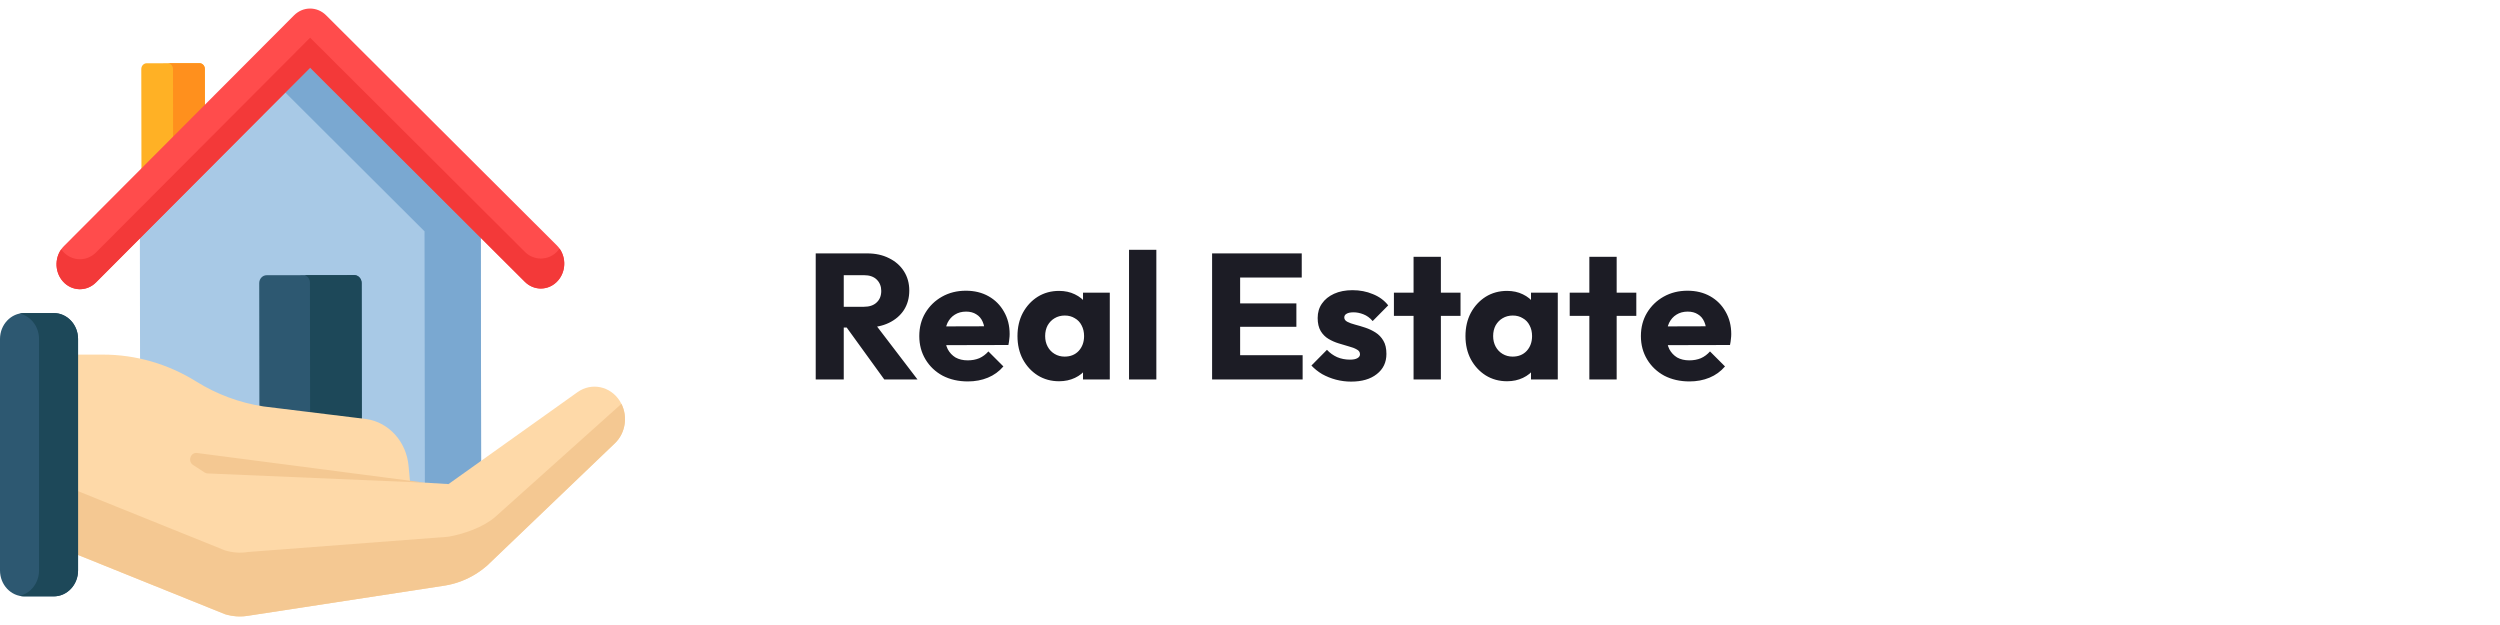
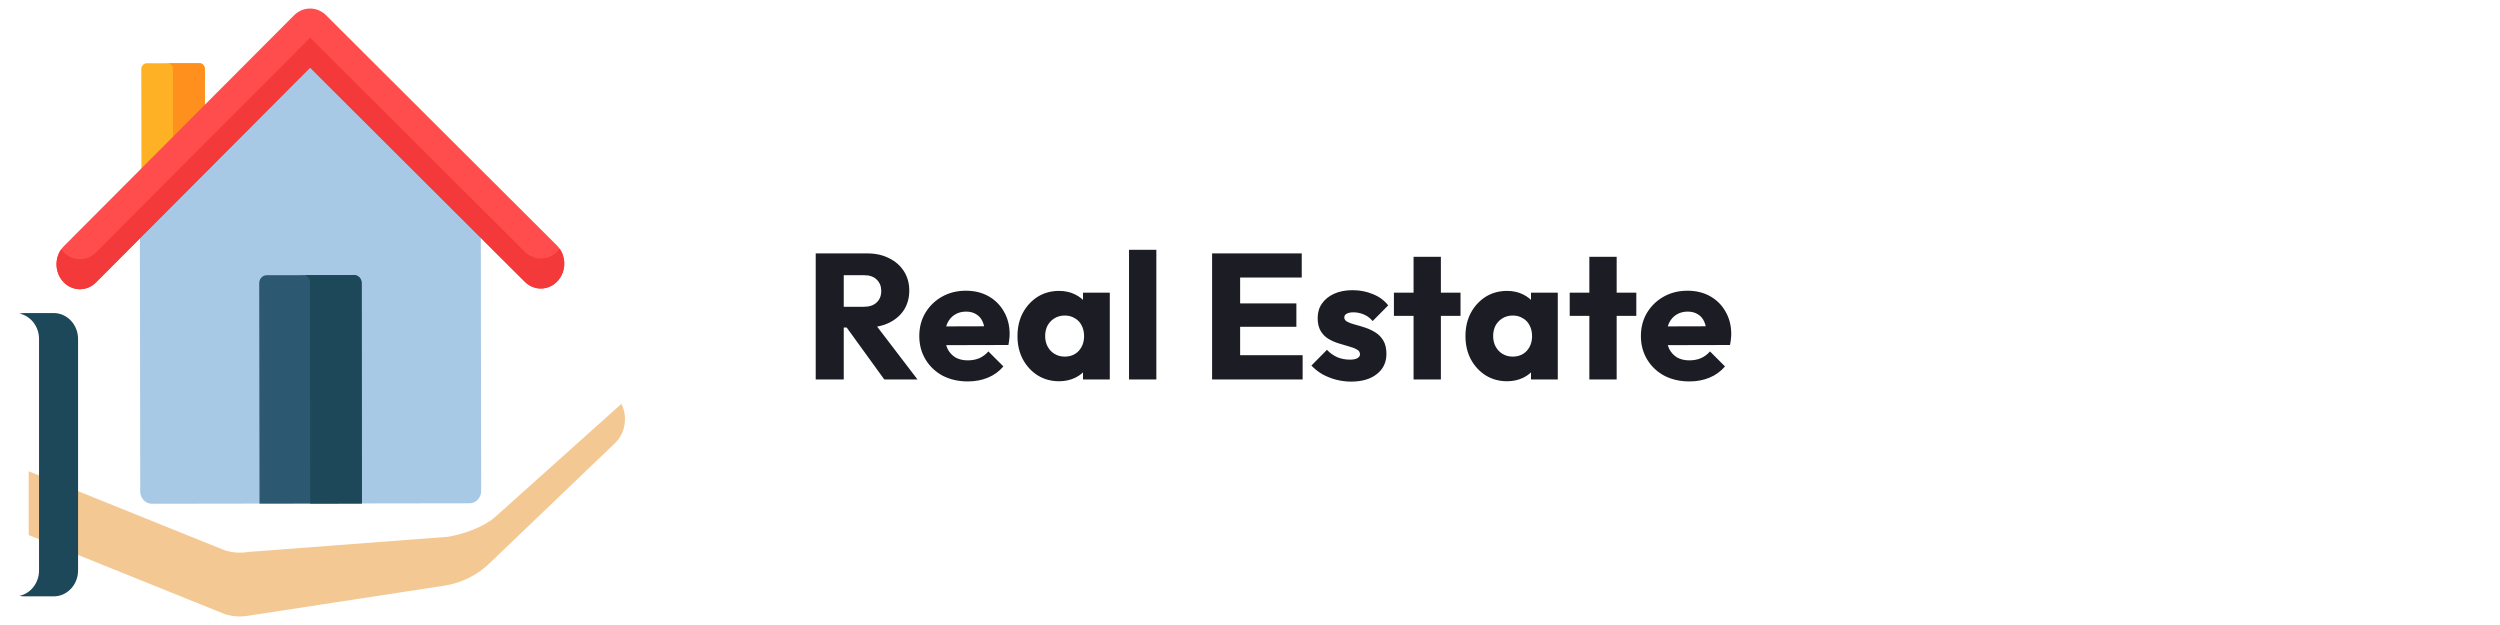
<svg xmlns="http://www.w3.org/2000/svg" width="280" height="70" viewBox="0 0 280 70" fill="none">
  <g clip-path="url(#clip0_496_1025)">
    <path d="M22.963 20.492L15.845 20.502L15.825 7.733C15.825 7.375 16.096 7.085 16.432 7.085L22.335 7.076C22.671 7.076 22.943 7.365 22.944 7.722L22.963 20.492Z" fill="#FFB125" />
    <path d="M22.944 7.722C22.944 7.365 22.671 7.076 22.335 7.076L18.816 7.081C19.128 7.108 19.374 7.383 19.375 7.722L19.394 20.492L15.845 20.497V20.502L22.963 20.492L22.944 7.722Z" fill="#FF901D" />
    <path d="M34.734 6.844L15.666 25.966L15.704 55.035C15.705 55.802 16.29 56.423 17.01 56.422L52.588 56.369C53.308 56.368 53.892 55.746 53.891 54.979L53.852 25.909L34.734 6.844Z" fill="#A8C9E6" />
-     <path d="M53.853 25.909L34.734 6.844L31.59 9.997L47.547 25.909L47.585 54.979C47.586 55.745 47.003 56.368 46.282 56.369H52.589C53.309 56.368 53.892 55.745 53.891 54.979L53.853 25.909Z" fill="#7AA8D1" />
    <path d="M60.58 32.315C59.936 32.316 59.291 32.066 58.784 31.561L34.735 7.579L10.75 31.632C9.696 32.689 8.036 32.637 7.043 31.514C6.05 30.392 6.099 28.626 7.154 27.569L32.932 1.718C33.94 0.707 35.512 0.705 36.523 1.712L62.369 27.486C63.426 28.54 63.48 30.307 62.49 31.432C61.975 32.017 61.278 32.314 60.58 32.315Z" fill="#FF4C4C" />
    <path d="M62.489 28.075C61.974 28.66 61.278 28.956 60.579 28.957C59.935 28.958 59.29 28.709 58.783 28.203L34.735 4.222L10.749 28.274C9.695 29.332 8.035 29.279 7.043 28.157C6.976 28.082 6.915 28.003 6.858 27.923C6.103 28.989 6.153 30.51 7.043 31.514C8.035 32.636 9.695 32.689 10.749 31.632L34.735 7.579L58.783 31.561C59.29 32.066 59.935 32.316 60.579 32.315C61.278 32.314 61.974 32.017 62.489 31.432C63.374 30.427 63.423 28.91 62.669 27.847C62.614 27.925 62.554 28.001 62.489 28.075Z" fill="#F33939" />
    <path d="M39.667 30.81L29.865 30.824C29.405 30.825 29.032 31.222 29.033 31.712L29.066 56.405L40.533 56.388L40.501 31.695C40.5 31.205 40.127 30.809 39.667 30.81Z" fill="#2D5871" />
    <path d="M40.501 31.695C40.5 31.205 40.127 30.809 39.667 30.81L34.129 30.818C34.467 30.93 34.712 31.266 34.713 31.663L34.745 56.397L40.533 56.388L40.501 31.695Z" fill="#1D4859" />
-     <path d="M64.679 43.923L50.231 54.217L45.925 53.959L45.757 52.155C45.506 49.469 43.563 47.314 41.053 46.936L29.516 45.522C26.855 45.121 24.293 44.172 21.973 42.727C18.805 40.754 15.202 39.715 11.532 39.715H3.214V59.926L25.198 68.788C26.029 69.038 26.901 69.113 27.754 68.969C27.759 68.969 27.764 68.968 27.769 68.967L49.902 65.571C51.607 65.281 53.21 64.516 54.548 63.355L68.852 49.659C70.136 48.446 70.374 46.406 69.408 44.895C68.351 43.242 66.239 42.808 64.679 43.923Z" fill="#FED9A8" />
    <path d="M69.597 45.231L55.458 57.901C54.12 59.063 51.895 59.827 50.19 60.117L27.769 61.823C27.764 61.824 27.759 61.825 27.754 61.826C26.901 61.969 26.029 61.894 25.198 61.645L3.214 52.783V59.927L25.198 68.789C25.613 68.914 26.039 68.995 26.468 69.027C26.575 69.035 26.682 69.04 26.789 69.041C27.111 69.047 27.434 69.024 27.754 68.97C27.759 68.969 27.764 68.968 27.769 68.967L49.902 65.571C50.434 65.48 50.957 65.344 51.465 65.163C51.567 65.126 51.668 65.088 51.768 65.049C52.27 64.85 52.756 64.608 53.221 64.325C53.313 64.269 53.406 64.21 53.497 64.15C53.862 63.911 54.213 63.645 54.548 63.355L68.852 49.66C70.043 48.534 70.332 46.698 69.597 45.231Z" fill="#F4C892" />
-     <path d="M47.602 54.062L23.248 53.025C23.132 53.02 23.018 52.984 22.919 52.919L21.625 52.08C20.996 51.672 21.334 50.639 22.065 50.735L47.602 54.062Z" fill="#F4C892" />
-     <path d="M6.017 66.792H2.726C1.22 66.792 0 65.492 0 63.89V37.964C0 36.361 1.221 35.062 2.726 35.062H6.017C7.523 35.062 8.743 36.361 8.743 37.964V63.89C8.743 65.493 7.523 66.792 6.017 66.792Z" fill="#2D5871" />
    <path d="M6.017 35.062H2.726C2.541 35.062 2.36 35.082 2.185 35.119C3.432 35.386 4.371 36.558 4.371 37.964V63.89C4.371 65.296 3.432 66.467 2.185 66.734C2.36 66.772 2.541 66.792 2.726 66.792H6.017C7.523 66.792 8.743 65.492 8.743 63.89V37.964C8.743 36.361 7.523 35.062 6.017 35.062Z" fill="#1D4859" />
  </g>
  <path d="M93.76 36.68V34.36H96.74C97.367 34.36 97.847 34.2 98.18 33.88C98.527 33.56 98.7 33.127 98.7 32.58C98.7 32.073 98.533 31.653 98.2 31.32C97.867 30.987 97.387 30.82 96.76 30.82H93.76V28.38H97.12C98.053 28.38 98.873 28.56 99.58 28.92C100.287 29.267 100.84 29.753 101.24 30.38C101.64 31.007 101.84 31.727 101.84 32.54C101.84 33.367 101.64 34.093 101.24 34.72C100.84 35.333 100.28 35.813 99.56 36.16C98.84 36.507 97.993 36.68 97.02 36.68H93.76ZM91.36 42.5V28.38H94.5V42.5H91.36ZM99.04 42.5L94.64 36.42L97.52 35.64L102.76 42.5H99.04ZM108.4 42.72C107.346 42.72 106.406 42.507 105.58 42.08C104.766 41.64 104.126 41.033 103.66 40.26C103.193 39.487 102.96 38.613 102.96 37.64C102.96 36.667 103.186 35.8 103.64 35.04C104.106 34.267 104.733 33.66 105.52 33.22C106.306 32.78 107.193 32.56 108.18 32.56C109.14 32.56 109.986 32.767 110.72 33.18C111.453 33.593 112.026 34.167 112.44 34.9C112.866 35.633 113.08 36.473 113.08 37.42C113.08 37.593 113.066 37.78 113.04 37.98C113.026 38.167 112.993 38.387 112.94 38.64L104.56 38.66V36.56L111.64 36.54L110.32 37.42C110.306 36.86 110.22 36.4 110.06 36.04C109.9 35.667 109.66 35.387 109.34 35.2C109.033 35 108.653 34.9 108.2 34.9C107.72 34.9 107.3 35.013 106.94 35.24C106.593 35.453 106.32 35.76 106.12 36.16C105.933 36.56 105.84 37.047 105.84 37.62C105.84 38.193 105.94 38.687 106.14 39.1C106.353 39.5 106.646 39.813 107.02 40.04C107.406 40.253 107.86 40.36 108.38 40.36C108.86 40.36 109.293 40.28 109.68 40.12C110.066 39.947 110.406 39.693 110.7 39.36L112.38 41.04C111.9 41.6 111.32 42.02 110.64 42.3C109.96 42.58 109.213 42.72 108.4 42.72ZM118.617 42.7C117.723 42.7 116.923 42.48 116.217 42.04C115.523 41.6 114.97 41 114.557 40.24C114.157 39.48 113.957 38.613 113.957 37.64C113.957 36.667 114.157 35.8 114.557 35.04C114.97 34.28 115.523 33.68 116.217 33.24C116.923 32.8 117.723 32.58 118.617 32.58C119.27 32.58 119.857 32.707 120.377 32.96C120.91 33.213 121.343 33.567 121.677 34.02C122.01 34.46 122.197 34.967 122.237 35.54V39.74C122.197 40.313 122.01 40.827 121.677 41.28C121.357 41.72 120.93 42.067 120.397 42.32C119.863 42.573 119.27 42.7 118.617 42.7ZM119.237 39.94C119.89 39.94 120.417 39.727 120.817 39.3C121.217 38.86 121.417 38.307 121.417 37.64C121.417 37.187 121.323 36.787 121.137 36.44C120.963 36.093 120.71 35.827 120.377 35.64C120.057 35.44 119.683 35.34 119.257 35.34C118.83 35.34 118.45 35.44 118.117 35.64C117.797 35.827 117.537 36.093 117.337 36.44C117.15 36.787 117.057 37.187 117.057 37.64C117.057 38.08 117.15 38.473 117.337 38.82C117.523 39.167 117.783 39.44 118.117 39.64C118.45 39.84 118.823 39.94 119.237 39.94ZM121.297 42.5V39.88L121.757 37.52L121.297 35.16V32.78H124.297V42.5H121.297ZM126.451 42.5V27.98H129.511V42.5H126.451ZM135.755 42.5V28.38H138.895V42.5H135.755ZM138.155 42.5V39.78H145.895V42.5H138.155ZM138.155 36.6V33.98H145.195V36.6H138.155ZM138.155 31.08V28.38H145.795V31.08H138.155ZM151.319 42.74C150.746 42.74 150.179 42.667 149.619 42.52C149.073 42.373 148.559 42.167 148.079 41.9C147.613 41.62 147.213 41.3 146.879 40.94L148.619 39.18C148.939 39.527 149.319 39.8 149.759 40C150.199 40.187 150.679 40.28 151.199 40.28C151.559 40.28 151.833 40.227 152.019 40.12C152.219 40.013 152.319 39.867 152.319 39.68C152.319 39.44 152.199 39.26 151.959 39.14C151.733 39.007 151.439 38.893 151.079 38.8C150.719 38.693 150.339 38.58 149.939 38.46C149.539 38.34 149.159 38.173 148.799 37.96C148.439 37.747 148.146 37.453 147.919 37.08C147.693 36.693 147.579 36.207 147.579 35.62C147.579 34.993 147.739 34.453 148.059 34C148.379 33.533 148.833 33.167 149.419 32.9C150.006 32.633 150.693 32.5 151.479 32.5C152.306 32.5 153.066 32.647 153.759 32.94C154.466 33.22 155.039 33.64 155.479 34.2L153.739 35.96C153.433 35.6 153.086 35.347 152.699 35.2C152.326 35.053 151.959 34.98 151.599 34.98C151.253 34.98 150.993 35.033 150.819 35.14C150.646 35.233 150.559 35.373 150.559 35.56C150.559 35.76 150.673 35.92 150.899 36.04C151.126 36.16 151.419 36.267 151.779 36.36C152.139 36.453 152.519 36.567 152.919 36.7C153.319 36.833 153.699 37.013 154.059 37.24C154.419 37.467 154.713 37.773 154.939 38.16C155.166 38.533 155.279 39.027 155.279 39.64C155.279 40.587 154.919 41.34 154.199 41.9C153.493 42.46 152.533 42.74 151.319 42.74ZM158.319 42.5V28.76H161.379V42.5H158.319ZM156.119 35.38V32.78H163.579V35.38H156.119ZM168.792 42.7C167.899 42.7 167.099 42.48 166.392 42.04C165.699 41.6 165.146 41 164.732 40.24C164.332 39.48 164.132 38.613 164.132 37.64C164.132 36.667 164.332 35.8 164.732 35.04C165.146 34.28 165.699 33.68 166.392 33.24C167.099 32.8 167.899 32.58 168.792 32.58C169.446 32.58 170.032 32.707 170.552 32.96C171.086 33.213 171.519 33.567 171.852 34.02C172.186 34.46 172.372 34.967 172.412 35.54V39.74C172.372 40.313 172.186 40.827 171.852 41.28C171.532 41.72 171.106 42.067 170.572 42.32C170.039 42.573 169.446 42.7 168.792 42.7ZM169.412 39.94C170.066 39.94 170.592 39.727 170.992 39.3C171.392 38.86 171.592 38.307 171.592 37.64C171.592 37.187 171.499 36.787 171.312 36.44C171.139 36.093 170.886 35.827 170.552 35.64C170.232 35.44 169.859 35.34 169.432 35.34C169.006 35.34 168.626 35.44 168.292 35.64C167.972 35.827 167.712 36.093 167.512 36.44C167.326 36.787 167.232 37.187 167.232 37.64C167.232 38.08 167.326 38.473 167.512 38.82C167.699 39.167 167.959 39.44 168.292 39.64C168.626 39.84 168.999 39.94 169.412 39.94ZM171.472 42.5V39.88L171.932 37.52L171.472 35.16V32.78H174.472V42.5H171.472ZM178.007 42.5V28.76H181.067V42.5H178.007ZM175.807 35.38V32.78H183.267V35.38H175.807ZM189.22 42.72C188.167 42.72 187.227 42.507 186.4 42.08C185.587 41.64 184.947 41.033 184.48 40.26C184.013 39.487 183.78 38.613 183.78 37.64C183.78 36.667 184.007 35.8 184.46 35.04C184.927 34.267 185.553 33.66 186.34 33.22C187.127 32.78 188.013 32.56 189 32.56C189.96 32.56 190.807 32.767 191.54 33.18C192.273 33.593 192.847 34.167 193.26 34.9C193.687 35.633 193.9 36.473 193.9 37.42C193.9 37.593 193.887 37.78 193.86 37.98C193.847 38.167 193.813 38.387 193.76 38.64L185.38 38.66V36.56L192.46 36.54L191.14 37.42C191.127 36.86 191.04 36.4 190.88 36.04C190.72 35.667 190.48 35.387 190.16 35.2C189.853 35 189.473 34.9 189.02 34.9C188.54 34.9 188.12 35.013 187.76 35.24C187.413 35.453 187.14 35.76 186.94 36.16C186.753 36.56 186.66 37.047 186.66 37.62C186.66 38.193 186.76 38.687 186.96 39.1C187.173 39.5 187.467 39.813 187.84 40.04C188.227 40.253 188.68 40.36 189.2 40.36C189.68 40.36 190.113 40.28 190.5 40.12C190.887 39.947 191.227 39.693 191.52 39.36L193.2 41.04C192.72 41.6 192.14 42.02 191.46 42.3C190.78 42.58 190.033 42.72 189.22 42.72Z" fill="#1C1C25" />
  <defs>
    <clipPath id="clip0_496_1025">
      <rect width="70" height="70" fill="white" />
    </clipPath>
  </defs>
</svg>